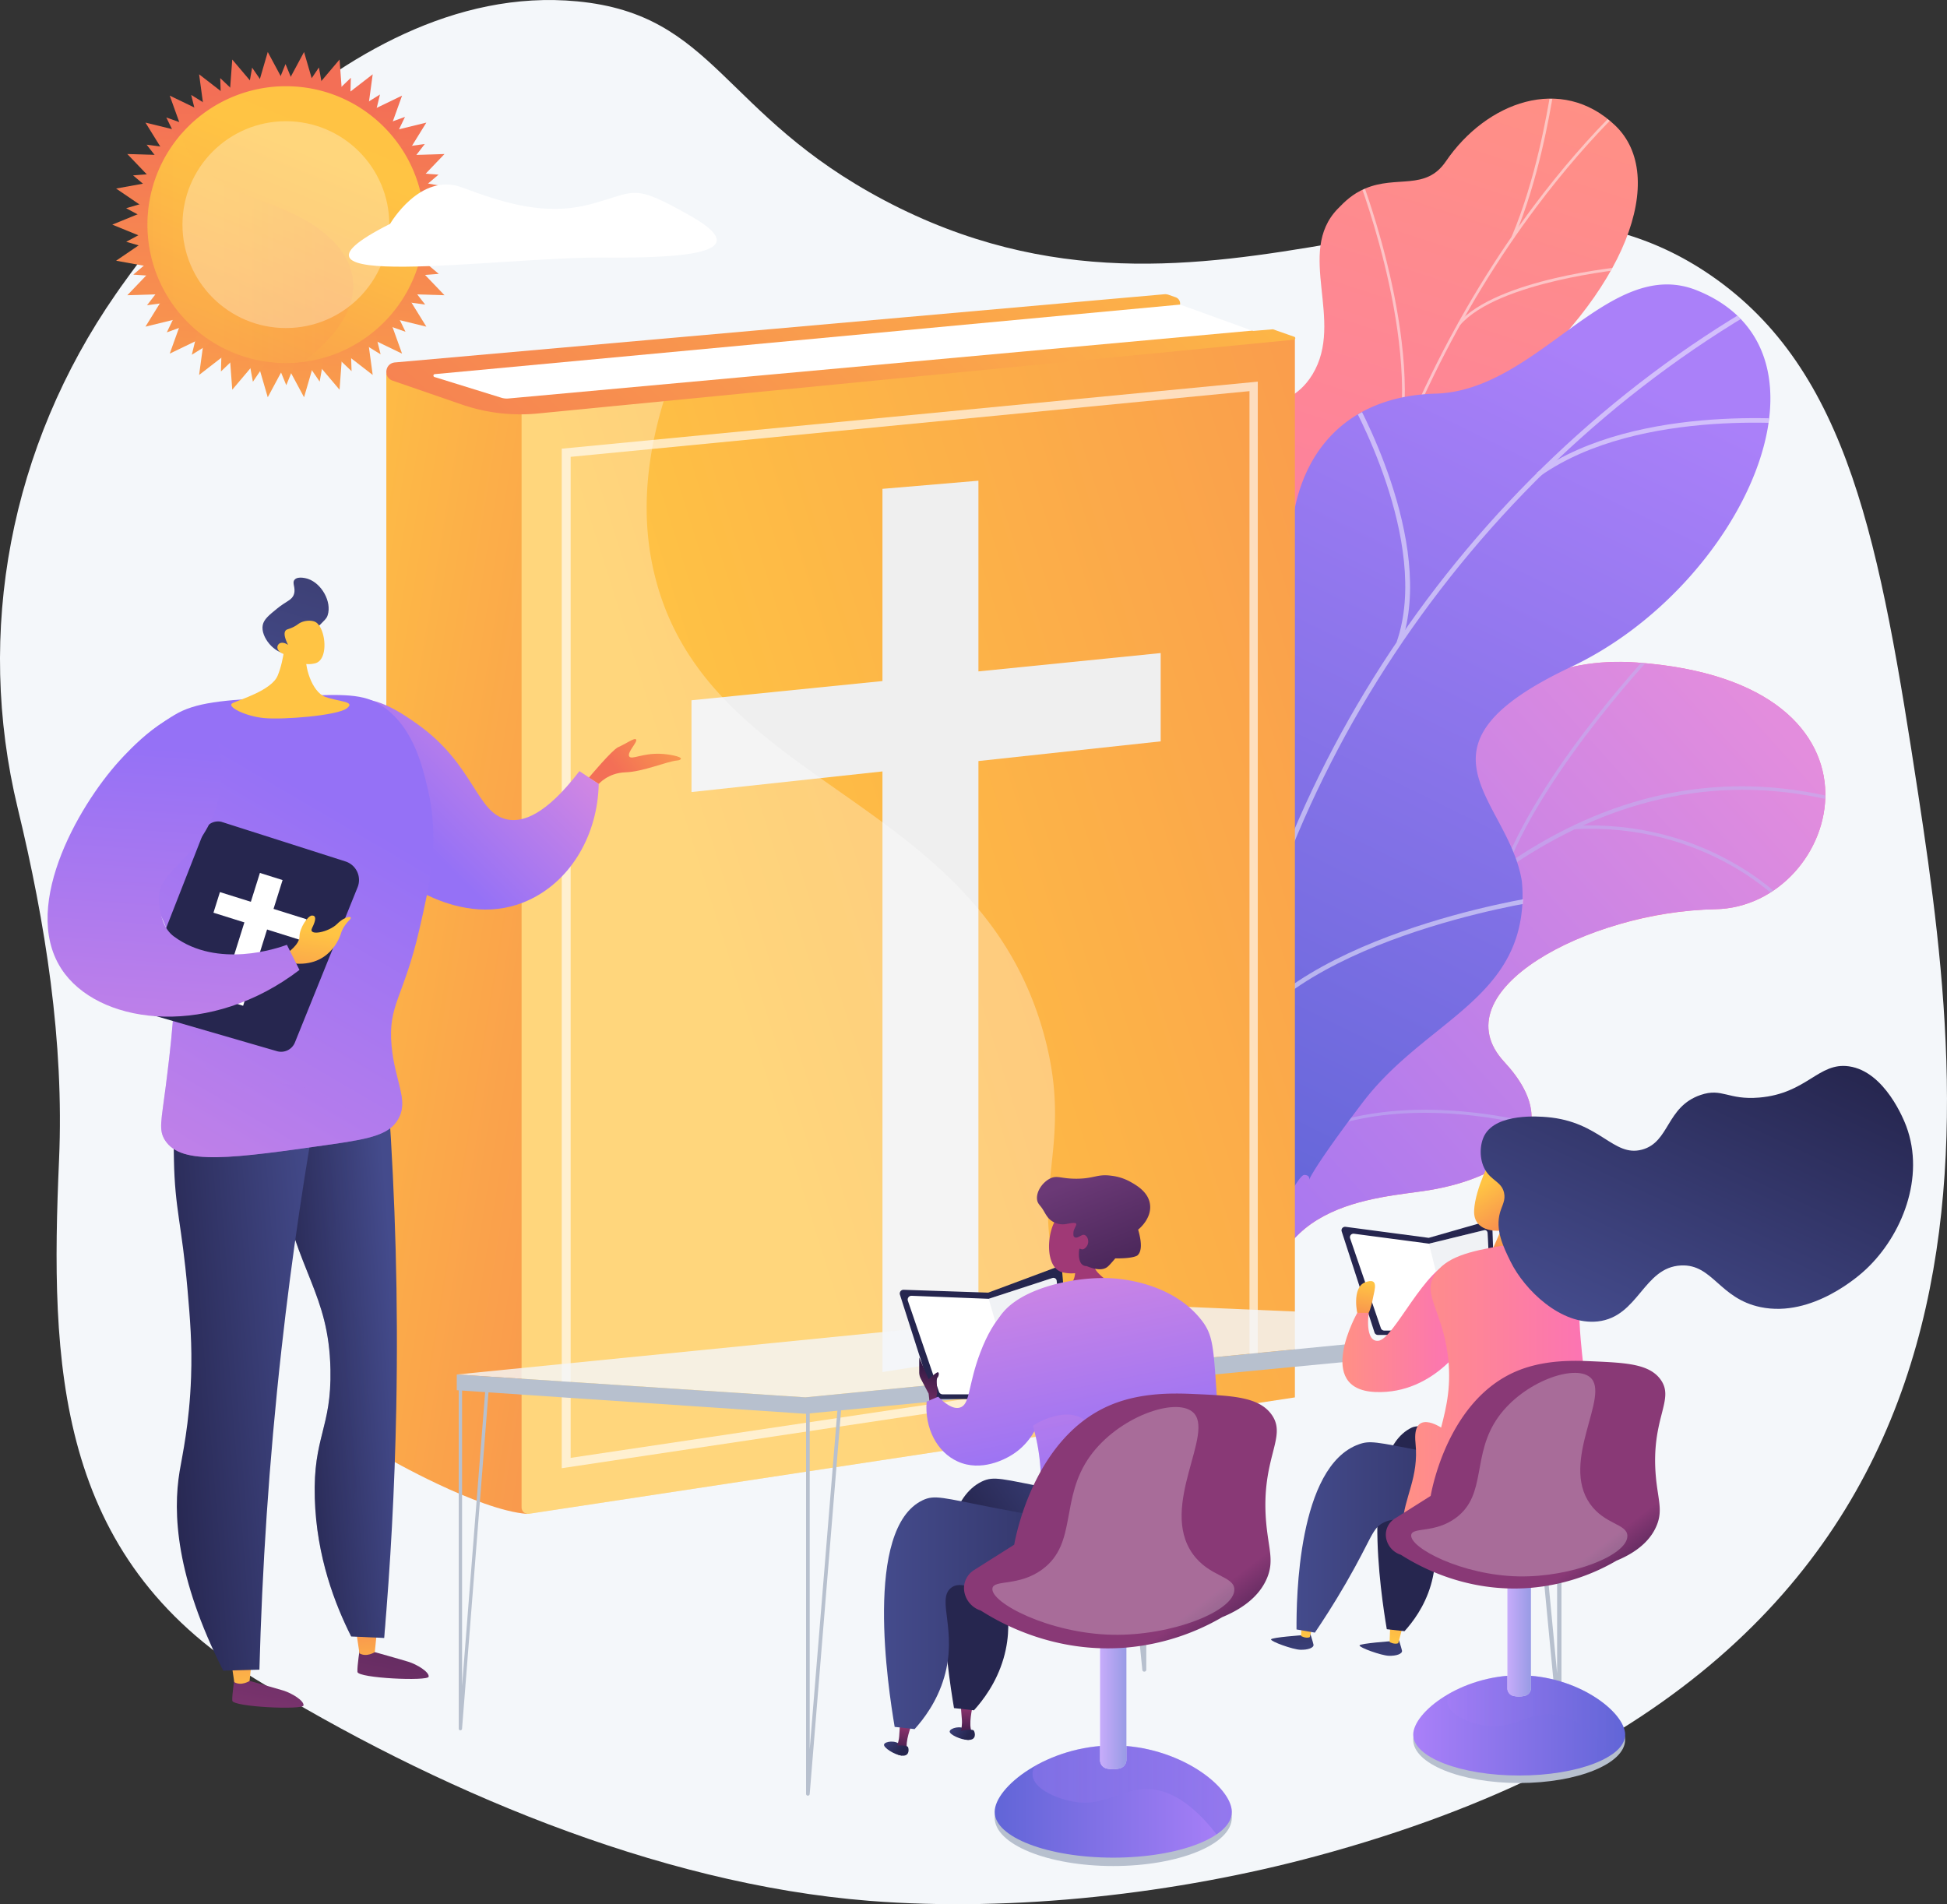
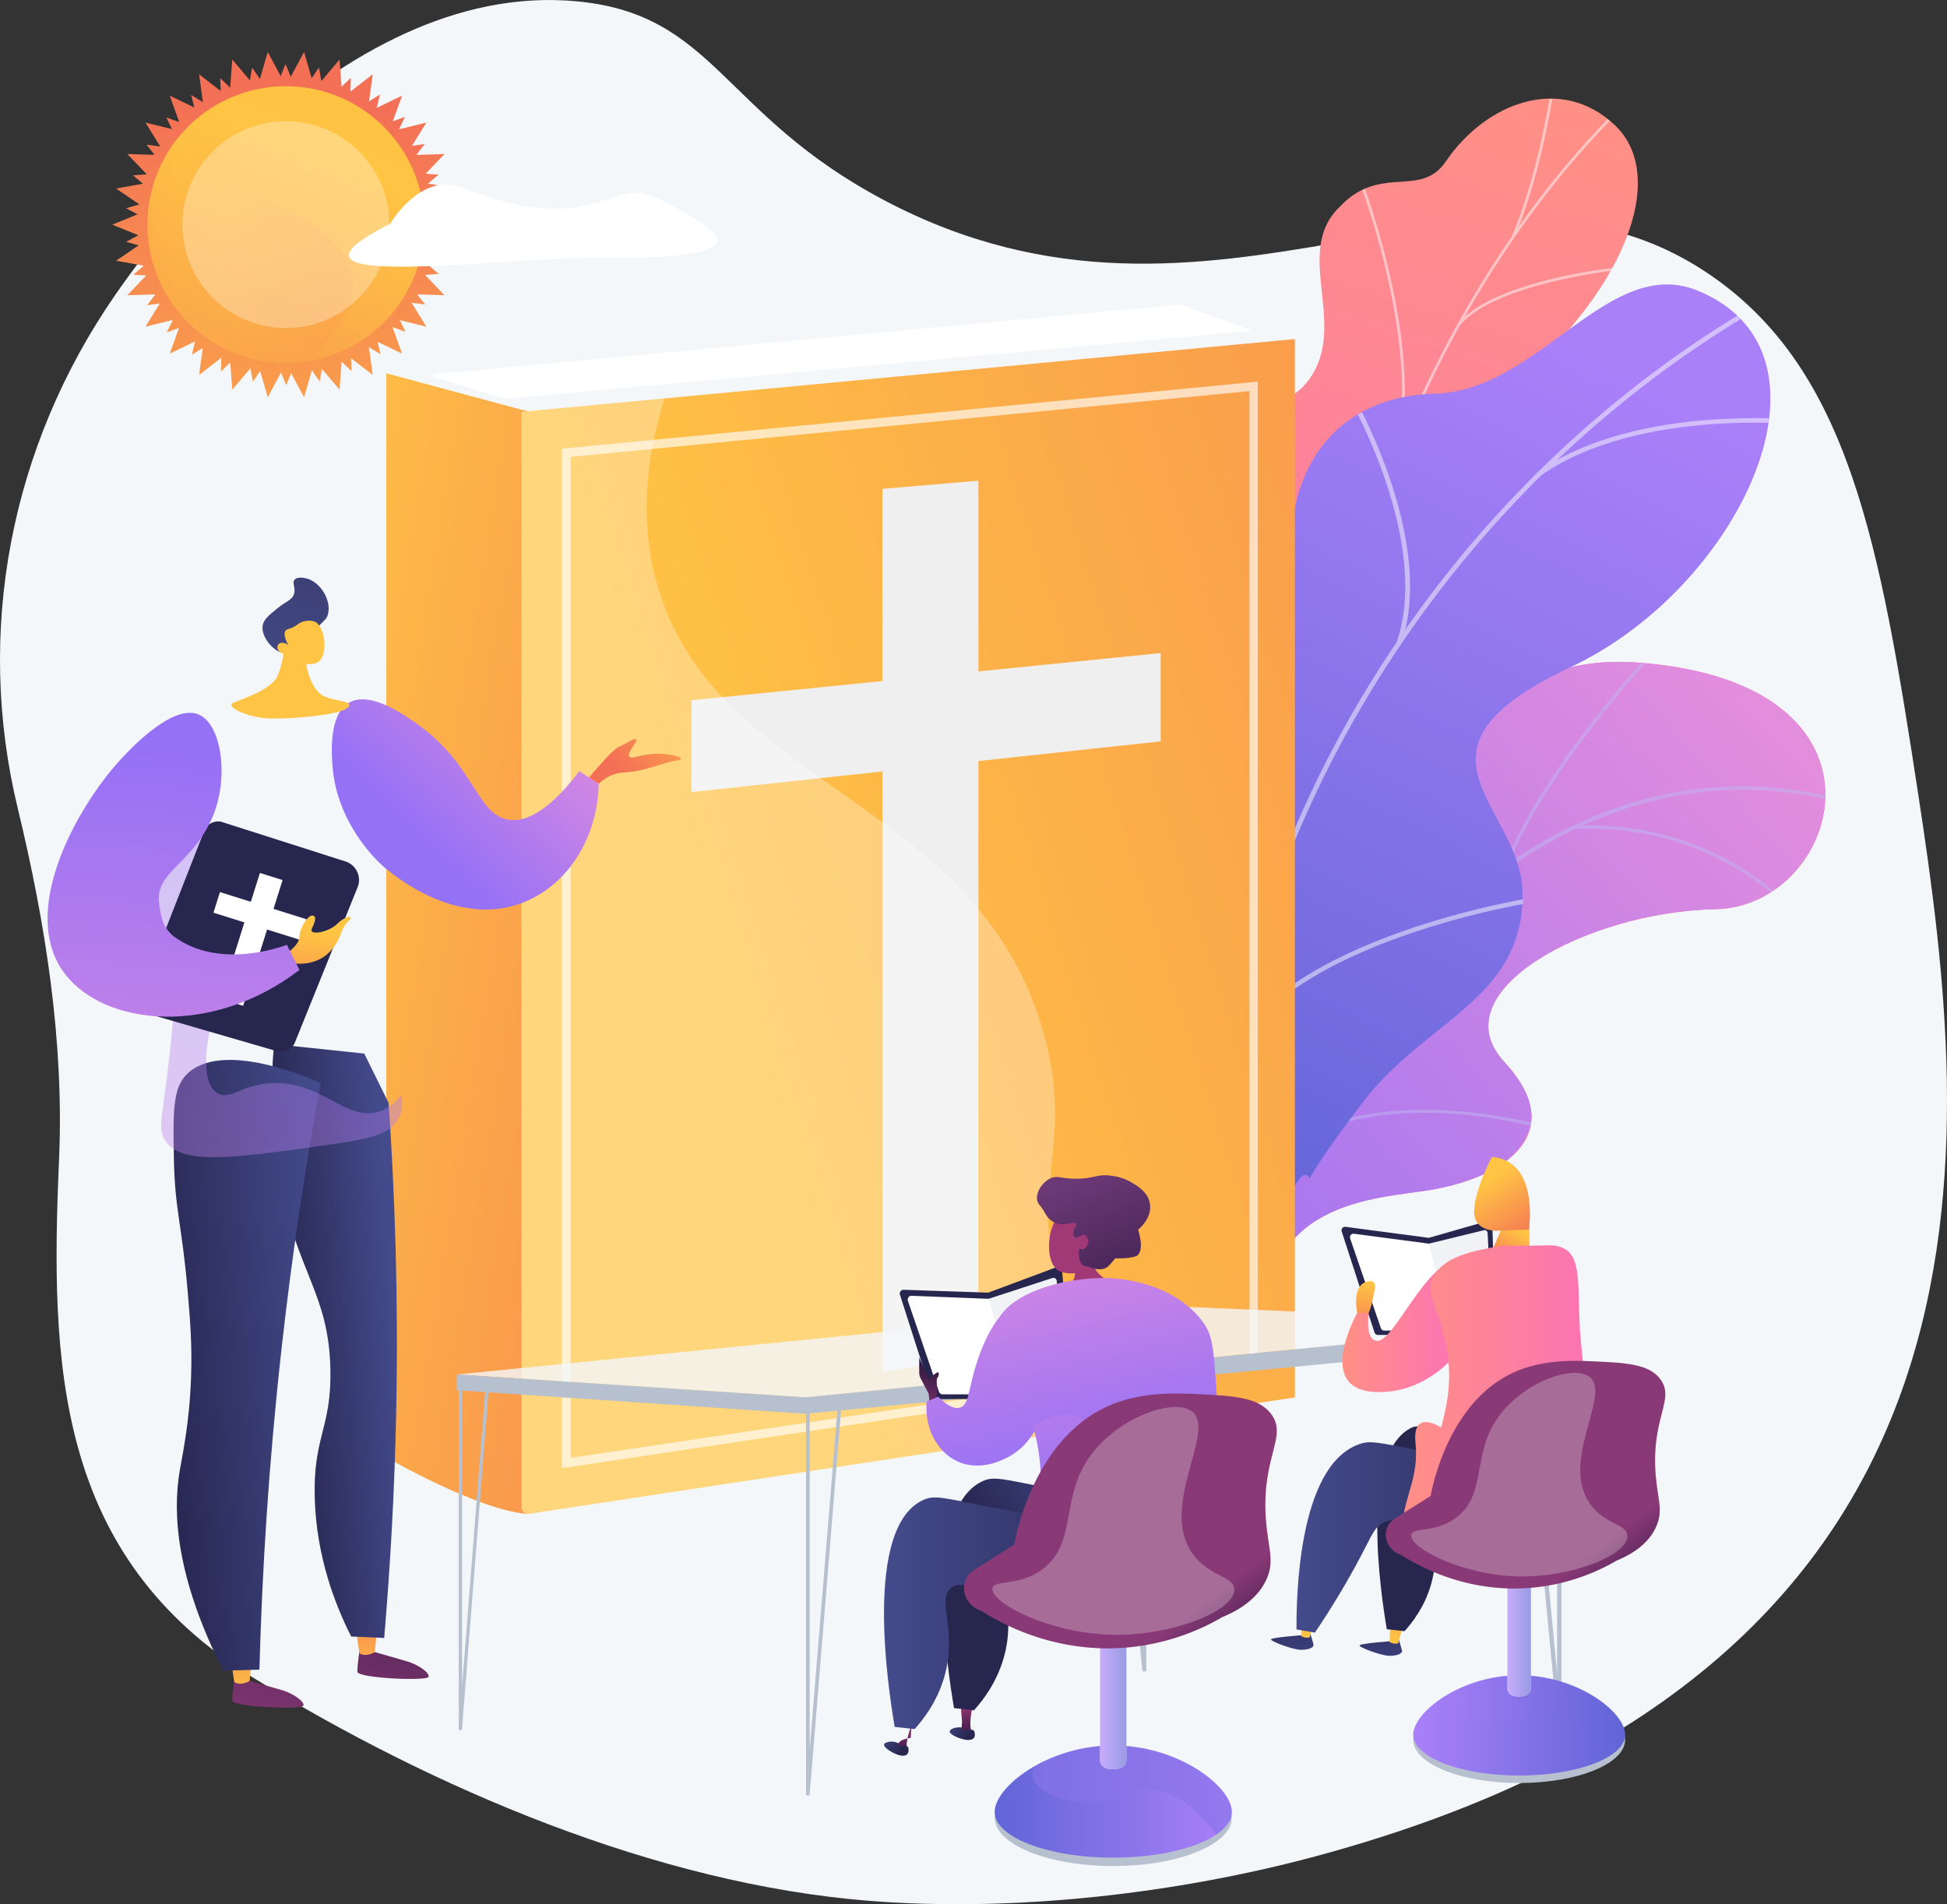
<svg xmlns="http://www.w3.org/2000/svg" xmlns:xlink="http://www.w3.org/1999/xlink" id="Layer_1" data-name="Layer 1" viewBox="0 0 2862.71 2800">
  <rect x="0" y="0" width="2862.71" height="2800" fill="#333333" stroke="none" />
  <defs>
    <style>.cls-1{fill:none;}.cls-2,.cls-43{fill:#f4f7fa;}.cls-3{fill:url(#linear-gradient);}.cls-4{clip-path:url(#clip-path);}.cls-5{fill:url(#linear-gradient-2);}.cls-6{opacity:0.5;}.cls-7{fill:#beb8f2;}.cls-8{fill:url(#linear-gradient-3);}.cls-9{clip-path:url(#clip-path-3);}.cls-10{fill:#fcfdfe;}.cls-11{fill:url(#linear-gradient-4);}.cls-12{clip-path:url(#clip-path-4);}.cls-13{fill:url(#linear-gradient-5);}.cls-14{fill:url(#linear-gradient-6);}.cls-15,.cls-18,.cls-41,.cls-62{fill:#fff;}.cls-15{opacity:0.64;}.cls-15,.cls-27,.cls-30,.cls-40,.cls-41,.cls-43,.cls-44,.cls-59,.cls-60,.cls-62,.cls-76,.cls-78,.cls-79{isolation:isolate;}.cls-16{fill:#efefef;}.cls-17,.cls-27,.cls-41,.cls-59,.cls-78{opacity:0.3;}.cls-19{fill:url(#linear-gradient-7);}.cls-20{fill:url(#linear-gradient-8);}.cls-21{fill:url(#linear-gradient-9);}.cls-22{fill:url(#linear-gradient-10);}.cls-23{fill:url(#linear-gradient-11);}.cls-24{fill:url(#linear-gradient-12);}.cls-25{fill:url(#linear-gradient-13);}.cls-26{fill:url(#linear-gradient-14);}.cls-27{fill:url(#linear-gradient-15);}.cls-28{fill:url(#linear-gradient-16);}.cls-29{fill:url(#linear-gradient-17);}.cls-30{opacity:0.4;fill:url(#linear-gradient-18);}.cls-31{fill:url(#linear-gradient-19);}.cls-32{fill:url(#linear-gradient-20);}.cls-33{fill:url(#linear-gradient-21);}.cls-34{fill:#26264f;}.cls-35{fill:url(#linear-gradient-22);}.cls-36{fill:url(#linear-gradient-23);}.cls-37{fill:url(#linear-gradient-24);}.cls-38{fill:url(#linear-gradient-25);}.cls-39{fill:url(#linear-gradient-26);}.cls-40,.cls-44,.cls-76{opacity:0.2;}.cls-40{fill:url(#linear-gradient-27);}.cls-42,.cls-44{fill:#b7c0ce;}.cls-43{opacity:0.81;}.cls-45{fill:url(#linear-gradient-28);}.cls-46{fill:url(#linear-gradient-29);}.cls-47{fill:url(#linear-gradient-30);}.cls-48{fill:url(#linear-gradient-31);}.cls-49{fill:url(#linear-gradient-32);}.cls-50{fill:url(#linear-gradient-33);}.cls-51{fill:url(#linear-gradient-34);}.cls-52{fill:url(#linear-gradient-35);}.cls-53{fill:url(#linear-gradient-36);}.cls-54{fill:url(#linear-gradient-37);}.cls-55{fill:url(#linear-gradient-38);}.cls-56{fill:url(#linear-gradient-39);}.cls-57{fill:url(#linear-gradient-40);}.cls-58{fill:url(#linear-gradient-41);}.cls-59{fill:url(#linear-gradient-42);}.cls-60,.cls-79{opacity:0.65;}.cls-60{fill:url(#linear-gradient-43);}.cls-61{fill:url(#linear-gradient-44);}.cls-62{opacity:0.26;}.cls-63{fill:url(#linear-gradient-45);}.cls-64{fill:url(#linear-gradient-46);}.cls-65{fill:url(#linear-gradient-47);}.cls-66{fill:url(#linear-gradient-48);}.cls-67{fill:url(#linear-gradient-49);}.cls-68{fill:url(#linear-gradient-50);}.cls-69{fill:url(#linear-gradient-51);}.cls-70{fill:url(#linear-gradient-52);}.cls-71{fill:url(#linear-gradient-53);}.cls-72{fill:url(#linear-gradient-54);}.cls-73{fill:url(#linear-gradient-55);}.cls-74{fill:url(#linear-gradient-56);}.cls-75{fill:url(#linear-gradient-57);}.cls-76{fill:url(#linear-gradient-58);}.cls-77{fill:url(#linear-gradient-59);}.cls-78{fill:url(#linear-gradient-60);}.cls-79{fill:url(#linear-gradient-61);}.cls-80{fill:url(#linear-gradient-62);}</style>
    <linearGradient id="linear-gradient" x1="2594.37" y1="1934.42" x2="3916.96" y2="1934.42" gradientTransform="matrix(0.96, -0.29, -0.29, -0.96, -7.58, 4803.96)" gradientUnits="userSpaceOnUse">
      <stop offset="0" stop-color="#ff9085" />
      <stop offset="1" stop-color="#fb6fbb" />
    </linearGradient>
    <clipPath id="clip-path" transform="translate(-423.65 -455)">
      <path class="cls-1" d="M1999.19,2498l202.67,111s95.11-83.06,85.63-183.64c-19.32-205.22,161.76-207.82,237.44-220.26,114.14-18.75,206.54-85.06,110.53-188.55s121.75-220.87,310.44-224.6c184.65-3.64,284.72-334-115.65-362.79-239.1-17.2-320.19,201.87-387.44,302.77s-229.62,23.34-246.59,182.3c-14.5,135.78,28.85,264.34-79.57,303.75S1954.63,2338.88,1999.19,2498Z" />
    </clipPath>
    <linearGradient id="linear-gradient-2" x1="7650.67" y1="2905.11" x2="7190.62" y2="1597.59" gradientTransform="matrix(0.88, 0.48, 0.48, -0.88, -5101.43, 386.6)" gradientUnits="userSpaceOnUse">
      <stop offset="0" stop-color="#e38ddd" />
      <stop offset="1" stop-color="#9571f6" />
    </linearGradient>
    <linearGradient id="linear-gradient-3" x1="-619.46" y1="2520.52" x2="-40.21" y2="998.48" gradientTransform="translate(2144.18 3108.13) rotate(177)" xlink:href="#linear-gradient" />
    <clipPath id="clip-path-3" transform="translate(-423.65 -455)">
      <path class="cls-1" d="M2430.6,1921.93l-205.31-26.71s-69.62-132.92-1-177.49,22.86-174.42,7.08-246.2c-42.84-194.78,188.45-200.89,155-455-8.91-67.6-50.26-194,4-254.26,61.84-68.66,120.92-13.84,159.1-69.85,59.68-87.53,170-128.24,249-52.87,77.95,74.4,17.9,245-167.6,396.54-119.64,122.79-117.41,155.57-96.33,233.75,14.77,54.76,91.08,193.44,17.5,259.72s-127.38,135.2-87.75,194.64C2524.57,1814.6,2430.6,1921.93,2430.6,1921.93Z" />
    </clipPath>
    <linearGradient id="linear-gradient-4" x1="5021.66" y1="2638.79" x2="5738.52" y2="1458.65" gradientTransform="translate(7959.69 3141.14) rotate(174.92)" gradientUnits="userSpaceOnUse">
      <stop offset="0" stop-color="#aa80f9" />
      <stop offset="1" stop-color="#6165d7" />
    </linearGradient>
    <clipPath id="clip-path-4" transform="translate(-423.65 -455)">
      <path class="cls-1" d="M2379.21,2139.42l-327.5,27c-23.28-42.19-55.38-120.91,11.23-146.46,92.6-35.52,78.39-194.14,46.39-247.83-39.61-66.45-128.48-223,13.76-280,118.42-47.48,205.19-55.24,198.26-204.56s69.29-249.72,212.92-253.71c151.16-4.2,254.63-204,384.26-151.91,225.87,90.72,65.78,435.53-185.07,553.8s-92,193.52-72.31,314.45c26.91,165.1-214.47,151-270.45,221.84C2346.81,2027.56,2363.3,2097.27,2379.21,2139.42Z" />
    </clipPath>
    <linearGradient id="linear-gradient-5" x1="736.9" y1="1926.26" x2="1904" y2="1733.96" gradientTransform="matrix(1, 0, 0, -1, 0, 3710)" gradientUnits="userSpaceOnUse">
      <stop offset="0" stop-color="#ffc444" />
      <stop offset="1" stop-color="#f36f56" />
    </linearGradient>
    <linearGradient id="linear-gradient-6" x1="1484" y1="1837.79" x2="3736.55" y2="2550.13" xlink:href="#linear-gradient-5" />
    <linearGradient id="linear-gradient-7" x1="2164.39" y1="3274.36" x2="1072.79" y2="2107.99" xlink:href="#linear-gradient-5" />
    <linearGradient id="linear-gradient-8" x1="5416.65" y1="-349.74" x2="5371.49" y2="-529.19" gradientTransform="translate(3966.16 6308.54) rotate(-113.53)" xlink:href="#linear-gradient-5" />
    <linearGradient id="linear-gradient-9" x1="1251.59" y1="2254.23" x2="1029.74" y2="2030.82" gradientTransform="matrix(1, 0, 0, -1, 0, 3710)" xlink:href="#linear-gradient-2" />
    <linearGradient id="linear-gradient-10" x1="4510.28" y1="1409.36" x2="4643.19" y2="929.7" gradientTransform="matrix(-1, 0.08, -0.08, -1, 5670.2, 3640.92)" gradientUnits="userSpaceOnUse">
      <stop offset="0" stop-color="#311944" />
      <stop offset="1" stop-color="#893976" />
    </linearGradient>
    <linearGradient id="linear-gradient-11" x1="4628.57" y1="1070.24" x2="4630.5" y2="1232.05" gradientTransform="matrix(-1, 0.08, -0.08, -1, 5670.2, 3640.92)" xlink:href="#linear-gradient-5" />
    <linearGradient id="linear-gradient-12" x1="4676.68" y1="1455.47" x2="4809.6" y2="975.82" xlink:href="#linear-gradient-10" />
    <linearGradient id="linear-gradient-13" x1="4815.68" y1="1068.01" x2="4817.61" y2="1229.83" gradientTransform="matrix(-1, 0.08, -0.08, -1, 5670.2, 3640.92)" xlink:href="#linear-gradient-5" />
    <linearGradient id="linear-gradient-14" x1="4535.28" y1="1590.64" x2="4707.56" y2="1590.64" gradientTransform="matrix(-1, 0.08, -0.08, -1, 5670.2, 3640.92)" gradientUnits="userSpaceOnUse">
      <stop offset="0" stop-color="#444b8c" />
      <stop offset="1" stop-color="#26264f" />
    </linearGradient>
    <linearGradient id="linear-gradient-15" x1="4535.29" y1="1590.64" x2="4707.56" y2="1590.64" xlink:href="#linear-gradient-14" />
    <linearGradient id="linear-gradient-16" x1="4632.55" y1="1566.03" x2="4894.08" y2="1566.03" xlink:href="#linear-gradient-14" />
    <linearGradient id="linear-gradient-17" x1="5158.22" y1="1535.03" x2="4574.54" y2="2372.99" gradientTransform="matrix(-1, 0.08, -0.08, -1, 5670.2, 3640.92)" xlink:href="#linear-gradient-2" />
    <linearGradient id="linear-gradient-18" x1="5158.17" y1="1534.99" x2="4574.48" y2="2372.96" gradientTransform="matrix(-1, 0.08, -0.08, -1, 5670.2, 3640.92)" xlink:href="#linear-gradient-2" />
    <linearGradient id="linear-gradient-19" x1="998.54" y1="3582.52" x2="1036.7" y2="4172.28" gradientTransform="translate(3152.23 2864.96) rotate(141.21)" xlink:href="#linear-gradient-5" />
    <linearGradient id="linear-gradient-20" x1="4666.34" y1="2521.94" x2="4596.55" y2="2699.2" gradientTransform="matrix(-1, 0.08, -0.08, -1, 5670.2, 3640.92)" gradientUnits="userSpaceOnUse">
      <stop offset="0" stop-color="#444b8c" />
      <stop offset="1" stop-color="#3e4177" />
    </linearGradient>
    <linearGradient id="linear-gradient-21" x1="927.26" y1="3587.13" x2="965.42" y2="4176.89" gradientTransform="translate(3152.23 2864.96) rotate(141.21)" xlink:href="#linear-gradient-5" />
    <linearGradient id="linear-gradient-22" x1="893.36" y1="1884.57" x2="865.84" y2="1719.5" gradientTransform="matrix(1, 0, 0, -1, 0, 3710)" gradientUnits="userSpaceOnUse">
      <stop offset="0" stop-color="#ffc444" />
      <stop offset="0.23" stop-color="#fcb048" />
      <stop offset="1" stop-color="#f36f56" />
    </linearGradient>
    <linearGradient id="linear-gradient-23" x1="643.55" y1="1387.96" x2="699.42" y2="2152.72" gradientTransform="matrix(1, 0, 0, -1, 0, 3710)" xlink:href="#linear-gradient-2" />
    <linearGradient id="linear-gradient-24" x1="807.99" y1="2291.81" x2="854.71" y2="3112.64" gradientTransform="matrix(1, 0, 0, -1, -423.65, 3255)" xlink:href="#linear-gradient-5" />
    <linearGradient id="linear-gradient-25" x1="816.25" y1="2330.12" x2="859.42" y2="3088.7" gradientTransform="matrix(1, 0.01, 0.01, -1, -445.49, 3240.55)" xlink:href="#linear-gradient-5" />
    <linearGradient id="linear-gradient-26" x1="979.97" y1="3258.42" x2="686.31" y2="2537.62" gradientTransform="matrix(1, 0, 0, -1, 0, 3710)" gradientUnits="userSpaceOnUse">
      <stop offset="0" stop-color="#fcb148" />
      <stop offset="0.05" stop-color="#fdba46" />
      <stop offset="0.14" stop-color="#ffc244" />
      <stop offset="0.32" stop-color="#ffc444" />
      <stop offset="0.48" stop-color="#fdb946" />
      <stop offset="0.78" stop-color="#f99c4d" />
      <stop offset="0.87" stop-color="#f8924f" />
      <stop offset="1" stop-color="#f8924f" />
    </linearGradient>
    <linearGradient id="linear-gradient-27" x1="640.48" y1="2889.8" x2="942.95" y2="2889.8" xlink:href="#linear-gradient-26" />
    <linearGradient id="linear-gradient-28" x1="3074.1" y1="907.67" x2="3084.51" y2="775.25" gradientTransform="matrix(1, 0, 0, -1, -626.26, 3710)" gradientUnits="userSpaceOnUse">
      <stop offset="0" stop-color="#26264f" />
      <stop offset="1" stop-color="#444b8c" />
    </linearGradient>
    <linearGradient id="linear-gradient-29" x1="1875.3" y1="826.68" x2="1873.11" y2="985.05" gradientTransform="matrix(0.99, 0.17, 0.17, -0.99, 483.18, 3369.33)" xlink:href="#linear-gradient-5" />
    <linearGradient id="linear-gradient-30" x1="2943.98" y1="916.52" x2="2954.38" y2="784.11" xlink:href="#linear-gradient-28" />
    <linearGradient id="linear-gradient-31" x1="1745.58" y1="813.15" x2="1743.39" y2="971.53" gradientTransform="matrix(0.99, 0.17, 0.17, -0.99, 483.18, 3369.33)" xlink:href="#linear-gradient-5" />
    <linearGradient id="linear-gradient-32" x1="2706.78" y1="1188.84" x2="2647.37" y2="1100.45" gradientTransform="matrix(1, 0, 0, -1, 0, 3710)" xlink:href="#linear-gradient-14" />
    <linearGradient id="linear-gradient-33" x1="2329.92" y1="994.22" x2="2756.29" y2="994.22" gradientTransform="matrix(1, 0, 0, -1, 0, 3710)" xlink:href="#linear-gradient-14" />
    <linearGradient id="linear-gradient-34" x1="1938.98" y1="1368.31" x2="1951.55" y2="1285.68" gradientTransform="translate(4372.66 3710) rotate(180)" xlink:href="#linear-gradient-5" />
    <linearGradient id="linear-gradient-35" x1="1747.48" y1="1386.55" x2="1755.09" y2="1336.57" gradientTransform="translate(4372.66 3710) rotate(180)" xlink:href="#linear-gradient-5" />
    <linearGradient id="linear-gradient-36" x1="1823.82" y1="1443.92" x2="1788.78" y2="1387.23" gradientTransform="matrix(1, 0, 0, -1, 837.1, 3710)" xlink:href="#linear-gradient-5" />
    <linearGradient id="linear-gradient-37" x1="2397.42" y1="1305.14" x2="2589.93" y2="1305.14" gradientTransform="matrix(1, 0, 0, -1, 0, 3710)" xlink:href="#linear-gradient" />
    <linearGradient id="linear-gradient-38" x1="2485.7" y1="1189.41" x2="2800.78" y2="1189.41" gradientTransform="matrix(1, 0, 0, -1, 0, 3710)" xlink:href="#linear-gradient" />
    <linearGradient id="linear-gradient-39" x1="1180.16" y1="1492.12" x2="1121.07" y2="1396.54" gradientTransform="matrix(-1, 0.04, -0.04, -1, 3843.28, 3642.19)" xlink:href="#linear-gradient-5" />
    <linearGradient id="linear-gradient-40" x1="1963.75" y1="1284.98" x2="2180.64" y2="1748.42" gradientTransform="matrix(1, 0, 0, -1, 837.1, 3710)" xlink:href="#linear-gradient-14" />
    <linearGradient id="linear-gradient-41" x1="2501.53" y1="717.88" x2="2813.09" y2="717.88" gradientTransform="matrix(1, 0, 0, -1, 0, 3710)" xlink:href="#linear-gradient-4" />
    <linearGradient id="linear-gradient-42" x1="2625.63" y1="733.16" x2="2887.42" y2="733.16" gradientTransform="matrix(1, 0, 0, -1, -74.33, 3710)" xlink:href="#linear-gradient-4" />
    <linearGradient id="linear-gradient-43" x1="2714.32" y1="854.15" x2="2748.96" y2="854.15" gradientTransform="matrix(1, 0, 0, -1, -74.33, 3710)" xlink:href="#linear-gradient-4" />
    <linearGradient id="linear-gradient-44" x1="2903.6" y1="890.98" x2="2840.09" y2="973.74" gradientTransform="matrix(1, 0, 0, -1, -74.33, 3710)" xlink:href="#linear-gradient-10" />
    <linearGradient id="linear-gradient-45" x1="2107.89" y1="1617.06" x2="2047.38" y2="1465.8" gradientTransform="matrix(1, 0, 0, -1, 0, 3710)" gradientUnits="userSpaceOnUse">
      <stop offset="0" stop-color="#311944" />
      <stop offset="1" stop-color="#a03976" />
    </linearGradient>
    <linearGradient id="linear-gradient-46" x1="-1347.1" y1="1334.64" x2="-1316.93" y2="1307.8" gradientTransform="matrix(0.99, -0.14, -0.14, -0.99, 3332.25, 4120.11)" xlink:href="#linear-gradient-14" />
    <linearGradient id="linear-gradient-47" x1="-1953.01" y1="-7.63" x2="-1953.01" y2="44.94" gradientTransform="matrix(1, 0.05, 0.05, -1, 3794.28, 3099.05)" xlink:href="#linear-gradient-45" />
    <linearGradient id="linear-gradient-48" x1="-1344.06" y1="1338.05" x2="-1313.89" y2="1311.21" gradientTransform="matrix(0.99, -0.14, -0.14, -0.99, 3332.25, 4120.11)" xlink:href="#linear-gradient-14" />
    <linearGradient id="linear-gradient-49" x1="-1406.86" y1="704.64" x2="-1376.69" y2="677.8" gradientTransform="matrix(1, 0, 0, -1, 3123.88, 3710)" xlink:href="#linear-gradient-14" />
    <linearGradient id="linear-gradient-50" x1="-1815.69" y1="-614.54" x2="-1815.69" y2="-561.97" gradientTransform="matrix(0.98, 0.19, 0.19, -0.98, 3647.43, 2780.55)" xlink:href="#linear-gradient-45" />
    <linearGradient id="linear-gradient-51" x1="-1403.83" y1="708.05" x2="-1373.66" y2="681.21" gradientTransform="matrix(1, 0, 0, -1, 3123.88, 3710)" xlink:href="#linear-gradient-14" />
    <linearGradient id="linear-gradient-52" x1="-3632.45" y1="1035.72" x2="-3807.29" y2="910.83" gradientTransform="matrix(1, 0, 0, -1, 5732.96, 3710)" xlink:href="#linear-gradient-14" />
    <linearGradient id="linear-gradient-53" x1="-4009.55" y1="882.79" x2="-3576.55" y2="882.79" gradientTransform="matrix(1, 0, 0, -1, 5732.96, 3710)" xlink:href="#linear-gradient-14" />
    <linearGradient id="linear-gradient-54" x1="-3939.75" y1="1246.57" x2="-3959.59" y2="1156.02" gradientTransform="matrix(1, 0, 0, -1, 5732.96, 3710)" xlink:href="#linear-gradient-45" />
    <linearGradient id="linear-gradient-55" x1="1825.27" y1="1477.26" x2="1911.41" y2="1064.03" gradientTransform="matrix(1, 0, 0, -1, 0, 3710)" xlink:href="#linear-gradient-2" />
    <linearGradient id="linear-gradient-56" x1="1997.21" y1="1513.09" x2="2083.34" y2="1099.88" gradientTransform="matrix(1, 0, 0, -1, 0, 3710)" xlink:href="#linear-gradient-2" />
    <linearGradient id="linear-gradient-57" x1="2109.77" y1="1289.44" x2="2017.21" y2="1524.52" gradientTransform="matrix(1, 0, 0, -1, 0, 3710)" gradientUnits="userSpaceOnUse">
      <stop offset="0" stop-color="#311944" />
      <stop offset="1" stop-color="#6b3976" />
    </linearGradient>
    <linearGradient id="linear-gradient-58" x1="2057.69" y1="1190.08" x2="2110.31" y2="937.68" gradientTransform="matrix(1, 0, 0, -1, 0, 3710)" xlink:href="#linear-gradient-2" />
    <linearGradient id="linear-gradient-59" x1="7671.55" y1="605.91" x2="8020.24" y2="605.91" gradientTransform="translate(9906.37 3710) rotate(180)" xlink:href="#linear-gradient-4" />
    <linearGradient id="linear-gradient-60" x1="-4254.96" y1="623.01" x2="-3961.97" y2="623.01" gradientTransform="matrix(1, 0, 0, -1, 6196.79, 3710)" xlink:href="#linear-gradient-4" />
    <linearGradient id="linear-gradient-61" x1="-4155.7" y1="758.42" x2="-4116.93" y2="758.42" gradientTransform="matrix(1, 0, 0, -1, 6196.79, 3710)" xlink:href="#linear-gradient-4" />
    <linearGradient id="linear-gradient-62" x1="-3943.86" y1="799.64" x2="-4014.94" y2="892.26" gradientTransform="matrix(1, 0, 0, -1, 6196.79, 3710)" xlink:href="#linear-gradient-10" />
  </defs>
  <title>religious</title>
  <g id="Illustration">
    <path class="cls-2" d="M3244.25,1624.19c-56.43-369.38-101.73-624.66-305.52-764.54C2595,623.7,2211.12,1006.73,1724.2,749.71,1484.47,623.16,1475.48,476.44,1272.44,457,913.23,422.51,619.05,851.2,593.55,888c-154.9,223.37-206.64,495.74-143.84,755.42,40.78,168.66,68.34,343.21,60.78,516.52-13.17,301.63-5.59,583.18,287.13,763.06,261.37,160.62,590.3,302.27,904.11,327.08,213.26,16.87,452.42-10.42,658-65.94C3407.2,2901.14,3321.84,2132.07,3244.25,1624.19Z" transform="translate(-423.65 -455)" />
    <path id="SVGID" class="cls-3" d="M1999.19,2498l202.67,111s95.11-83.06,85.63-183.64c-19.32-205.22,161.76-207.82,237.44-220.26,114.14-18.75,206.54-85.06,110.53-188.55s121.75-220.87,310.44-224.6c184.65-3.64,284.72-334-115.65-362.79-239.1-17.2-320.19,201.87-387.44,302.77s-229.62,23.34-246.59,182.3c-14.5,135.78,28.85,264.34-79.57,303.75S1954.63,2338.88,1999.19,2498Z" transform="translate(-423.65 -455)" />
    <g class="cls-4">
      <path class="cls-5" d="M1999.19,2498l202.67,111s95.11-83.06,85.63-183.64c-19.32-205.22,161.76-207.82,237.44-220.26,114.14-18.75,193.59-80.24,126.23-185.27C2575,1901.06,2757.21,1795.73,2945.9,1792c184.65-3.64,284.72-334-115.65-362.79-239.1-17.2-320.19,201.87-387.44,302.77s-229.62,23.34-246.59,182.3c-14.5,135.78,28.85,264.34-79.57,303.75S1954.63,2338.88,1999.19,2498Z" transform="translate(-423.65 -455)" />
    </g>
    <g class="cls-4">
      <g class="cls-6">
        <path class="cls-7" d="M2076.6,2564.9l4.63,1.53c.95-2.87,97.12-289.7,278.19-545.3,166.82-235.48,441.93-491.87,805.24-376l1.48-4.64c-161.73-51.57-319.72-34.94-469.58,49.42-119.72,67.39-234.5,177.92-341.18,328.52C2173.91,2274.58,2077.55,2562,2076.6,2564.9Z" transform="translate(-423.65 -455)" />
        <path class="cls-7" d="M2635.46,1727.83l4.53,1.8c59.83-151,223.64-322.2,225.28-323.91l-3.51-3.38C2860.1,1404.06,2695.63,1576,2635.46,1727.83Z" transform="translate(-423.65 -455)" />
        <path class="cls-7" d="M2736.85,1674.36C2930,1663.53,3041,1780.3,3042.12,1781.48l3.57-3.32c-1.11-1.2-113.55-119.64-309.11-108.67Z" transform="translate(-423.65 -455)" />
        <path class="cls-7" d="M2250.15,2194.68c158.35-175.52,459.81-74.69,462.66-73.46l2.22-4.34c-2.69-1.47-308.75-102.54-468.5,74.53Z" transform="translate(-423.65 -455)" />
        <path class="cls-7" d="M2295.65,2108.48l4.67,1.42c44-144.28-47.65-310.36-48.58-312l-4.26,2.39C2248.4,1801.9,2339.06,1966.21,2295.65,2108.48Z" transform="translate(-423.65 -455)" />
        <path class="cls-7" d="M2097.36,2521.63c49.18-75.14,195.34-75.9,196.81-75.9v-4.87c-6.11,0-150.26.74-200.9,78.1Z" transform="translate(-423.65 -455)" />
        <path class="cls-7" d="M2119.22,2453.4l4.61,1.59c23.15-67.13-32.18-186.34-50.35-225.51-2.57-5.54-4.79-10.32-5-11.24l-4.75,1.09c.3,1.31,1.76,4.49,5.34,12.2C2087,2270.26,2141.72,2388.13,2119.22,2453.4Z" transform="translate(-423.65 -455)" />
      </g>
    </g>
    <path class="cls-8" d="M2464.26,1724.15c34.67,52,15.87,109.61-4.28,149.17-6,.66-9.23,2.56-15.08,4.55-52.84,18-79.21,14.42-134.09,23.94-11.81,2-48.31-2.48-63.1-5.29l-27.5-5.68s-64.53-128.54,4.13-173.11,22.85-174.42,7.07-246.2c-9.7-44.09,0-67.35-1-84.12-10.18-177.51-69.42-223.53-37.27-283.29,35.49-66,117.84-28.76,160.24-98.49,47.87-78.73-25-179,37-243.41,10.62-11,21.83-22.09,40.64-30.06,46.44-19.7,88.76,3.76,118.45-39.79,59.68-87.53,170-128.24,249-52.86,77.95,74.39,17.9,245-167.61,396.53-119.63,122.8-117.4,155.57-96.32,233.75,14.77,54.76,91.08,193.44,17.5,259.72S2424.63,1664.71,2464.26,1724.15Z" transform="translate(-423.65 -455)" />
    <g class="cls-9">
      <g class="cls-6">
        <path class="cls-10" d="M2339.92,1900.85l-4.11,0c0-22.66.38-45.51,1-67.92,4.68-165.88,25.9-325.21,63.09-473.54,31.51-125.69,74.88-245.26,128.93-355.4,43.47-88.58,94-171.56,150.3-246.64,39.56-52.78,81.5-101.15,124.67-143.75,7.52-7.42,15.66-14.62,23.54-21.59,10.49-9.27,21.35-18.86,30.8-29.06l3.13,2.49c-9.59,10.34-20.51,20-31.08,29.34-7.84,6.93-15.94,14.09-23.39,21.44-43,42.47-84.84,90.69-124.29,143.32-56.13,74.9-106.57,157.68-149.94,246-53.94,109.92-97.23,229.25-128.67,354.7-37.13,148.08-58.31,307.15-63,472.78C2340.29,1855.41,2340,1878.22,2339.92,1900.85Z" transform="translate(-423.65 -455)" />
        <path class="cls-10" d="M2472.83,1142.11l-3.9-1.22c54.76-154.64-46.49-419.13-47.52-421.78l3.86-1.26C2426.31,720.52,2528,986.23,2472.83,1142.11Z" transform="translate(-423.65 -455)" />
        <path class="cls-10" d="M2360.69,1587.53l-4-.8c23.9-109.25,225.56-212.77,227.59-213.8l2,3.34C2584.25,1377.29,2384.22,1480,2360.69,1587.53Z" transform="translate(-423.65 -455)" />
        <path class="cls-10" d="M2352.92,1650.66l-4.1-.13c1.72-72.87-38-173.51-111.76-283.36-3.71-5.52-3.71-5.52-3.7-6.24l4.1.07-2.05,0,1.9-.67c.21.39,1.61,2.48,3.23,4.89C2314.75,1475.66,2354.66,1577,2352.92,1650.66Z" transform="translate(-423.65 -455)" />
        <path class="cls-10" d="M2340.61,1859.51l-3.9-1.21c26.6-76.17,146.62-117.71,147.83-118.12l1.45,3.57C2484.8,1744.16,2366.61,1785.07,2340.61,1859.51Z" transform="translate(-423.65 -455)" />
        <path class="cls-10" d="M2333.8,1901.79c-23.69-61.15-67-118.17-132.5-174.33l2.77-2.78c66,56.59,109.67,114.12,133.59,175.86Z" transform="translate(-423.65 -455)" />
        <path class="cls-10" d="M2650.16,804.23l-3.82-1.42c35.63-84.35,51.89-180.83,57.23-212.53,1.29-7.67,1.76-10.37,2.09-11.29l3.89,1.27c-.25.7-1,5.09-1.93,10.65C2702.27,622.71,2686,719.49,2650.16,804.23Z" transform="translate(-423.65 -455)" />
        <path class="cls-10" d="M2570.23,933.24l-3.21-2.4c57.18-66.24,240-83.46,247.77-84.16l.44,3.79C2813.35,850.64,2626.34,868.24,2570.23,933.24Z" transform="translate(-423.65 -455)" />
      </g>
    </g>
    <path class="cls-11" d="M2341.57,2182.68c-14.18-.51-59.56,130.3-108.7,41.33-12.28-22.22-31.1-101.25-135.33-95.57l-60.7,3.31c-21.43-43.74-33.53-88.94,26.1-111.81,92.6-35.51,78.39-194.14,46.39-247.83-39.61-66.45-128.48-223,13.76-280,118.42-47.48,205.19-55.25,198.26-204.57s69.29-249.72,212.92-253.71c151.16-4.2,254.63-204,384.26-151.91,225.87,90.72,65.78,435.53-185.07,553.8s-92,193.52-72.31,314.45a212.07,212.07,0,0,1-.63,50c-17.26,129.66-147.93,163.5-233.43,276.1C2310.49,2229.88,2365.47,2183.55,2341.57,2182.68Z" transform="translate(-423.65 -455)" />
    <g class="cls-12">
      <g class="cls-6">
        <path class="cls-10" d="M2220.34,2103.5l-7.09-.72c54.12-488.79,359.45-949.62,796.83-1202.66l3.74,5.74C2578.28,1157.83,2274.24,1616.74,2220.34,2103.5Z" transform="translate(-423.65 -455)" />
-         <path class="cls-10" d="M2274,1839.47l-7.09.61c-19.36-192.39-208.94-327.25-210.85-328.59l4.24-5.4C2062.27,1507.45,2254.38,1644,2274,1839.47Z" transform="translate(-423.65 -455)" />
        <path class="cls-10" d="M2232.89,2013.84l-6.56-2.64c80.84-180.15,453.85-237,457.61-237.51l1.11,6.65C2681.34,1780.89,2312.2,1837.11,2232.89,2013.84Z" transform="translate(-423.65 -455)" />
        <path class="cls-10" d="M2484.05,1400.9l-6.78-2.1c50.95-147.6-69.18-357.54-70.4-359.65l6.25-3.21C2414.35,1038.07,2536,1250.57,2484.05,1400.9Z" transform="translate(-423.65 -455)" />
        <path class="cls-10" d="M2687.6,1155.38l-4.29-5.39c149.84-106.09,401.43-76.43,404-76.11l-.9,6.66C3083.87,1080.23,2835.1,1050.93,2687.6,1155.38Z" transform="translate(-423.65 -455)" />
      </g>
    </g>
    <path class="cls-13" d="M1198.76,1059.67l-207.08-55.74V2598s134.26,77.59,207.08,83.15Z" transform="translate(-423.65 -455)" />
    <path class="cls-14" d="M2327.56,953.54l-1137,107.11V2671.38a9.47,9.47,0,0,0,11,9.51l1126-171.08Z" transform="translate(-423.65 -455)" />
    <path class="cls-15" d="M2273,2460.61,1249.6,2613.92V1114.76L2273,1016.18ZM1262.69,2598.7l998.11-149V1030.14l-998.11,96.62V2598.7Z" transform="translate(-423.65 -455)" />
    <polygon class="cls-16" points="1706.56 960.29 1438.6 987.25 1438.6 706.86 1297.5 718.82 1297.5 1001.45 1016.73 1029.71 1016.73 1164.67 1297.5 1134.33 1297.5 2017.53 1438.6 1995.3 1438.6 1119.08 1706.56 1090.12 1706.56 960.29" />
    <g class="cls-17">
      <path class="cls-18" d="M1988.36,2355.46c-59.74-145.66,18.17-207.74-30.29-381.28-98.19-351.68-493.74-359-571.62-672.52-14.76-59.42-21.74-145.1,14.24-260.81l-210.15,19.8V2671.39a9.46,9.46,0,0,0,11,9.5l936.82-142.34C2073.33,2492.07,2019.9,2432.34,1988.36,2355.46Z" transform="translate(-423.65 -455)" />
    </g>
-     <path class="cls-19" d="M2326.75,950.25a2.2,2.2,0,0,1-.47,4.23L1214.65,1063a264.71,264.71,0,0,1-112.35-13.27l-101.39-35c-14-4.83-11.41-25.46,3.37-26.77L2135.52,887.68a14.93,14.93,0,0,1,6.25.78l10.59,3.71a9.85,9.85,0,0,1,6.44,9.36v20.06l107.81,20,28.23-2.37a2.06,2.06,0,0,1,.82.11Z" transform="translate(-423.65 -455)" />
    <path class="cls-18" d="M2158.8,902.88l105.87,38.29-1093.39,99.77a27.17,27.17,0,0,1-10.57-1.11l-98.28-30.47a2.16,2.16,0,0,1,.45-4.21Z" transform="translate(-423.65 -455)" />
    <path class="cls-20" d="M1304,1607.79s13.7-16.38,39.4-17.15,60.71-16,75.75-17.37c3.63-.32,5.43-1.36,5.74-2.69.63-2.72-16.06-6.7-30.87-7.19-26.26-.88-41.58,9.2-45.12,4-4-5.79,13-21.59,9.89-25.13-2.41-2.75-13.93,6.06-26.27,11.43-8.75,3.82-43,44.76-43,44.76Z" transform="translate(-423.65 -455)" />
    <path class="cls-21" d="M912.43,1580.45c-1.32-18.6-5.32-75.33,24.61-92.3,30.83-17.49,80,17.26,100,31.41,84.85,60,86.9,132.71,133.72,140.65,21,3.57,54.47-5.36,104.81-71.29l28.39,18.87c-1.57,73.94-39.8,140.3-100.39,169.6-102.68,49.64-205-38.34-217.32-49.25C979.52,1722.15,918.48,1666.32,912.43,1580.45Z" transform="translate(-423.65 -455)" />
    <path class="cls-22" d="M952.92,2878s-4.27,26.11-3.72,35.41,103.68,14,104.72,7.08-17.05-18-29.78-21.94-50-14.34-50-14.34Z" transform="translate(-423.65 -455)" />
    <path class="cls-23" d="M978,2851.91l-3.29,32.48s-12,7.91-22.53,1.8l-5.28-35.34Z" transform="translate(-423.65 -455)" />
    <path class="cls-24" d="M768.91,2920.28s-4.27,26.12-3.73,35.41,103.68,14,104.72,7.08-17-18-29.77-21.94-50-14.33-50-14.33Z" transform="translate(-423.65 -455)" />
    <path class="cls-25" d="M793.94,2894.25l-3.29,32.47s-12,7.92-22.53,1.8l-5.28-35.34Z" transform="translate(-423.65 -455)" />
    <path class="cls-26" d="M959.24,2004.2,995,2076.71c9.59,137.93,14.36,287.91,11.3,448.3-2.28,119.33-8.66,232.38-17.82,338.49L940,2861.28c-23.37-46.39-51-116.67-53.5-203.42-2.65-90.49,24.78-102.51,23-189.15-2.25-112.3-49.34-142.26-74.43-277.34-9.6-51.66-16.06-119.13-8.38-201Z" transform="translate(-423.65 -455)" />
    <path class="cls-27" d="M826.72,1990.38l71.57,7.47c42.94,74.73,54.93,152.51,47.39,186.91C935,2233.44,906.82,2249,908.37,2297.9c1.54,48.36,30,60.9,48.1,117.9,12.51,39.46,9.21,75.74,2.09,146.7-14.33,142.92-48.85,186.63-19.94,233.5,8.22,13.31,23,29.17,52,41.27-.71,8.77-1.41,17.56-2.16,26.23L940,2861.28c-23.38-46.39-51-116.67-53.51-203.42-2.64-90.5,24.79-102.51,23-189.15-2.25-112.3-49.35-142.26-74.43-277.34C825.5,2139.71,819,2072.24,826.72,1990.38Z" transform="translate(-423.65 -455)" />
    <path class="cls-28" d="M895.1,2047.71c-22.37,122-42.14,252.63-57.56,391.14-18.63,167.24-28.56,324.9-32.47,471.29l-53.22,1.5c-69.91-138.3-74.19-232.06-64.11-293.11,3.89-23.52,14.44-69.65,16.85-138.59,1.67-48.05-1.39-84.62-5.22-128.58-8.4-96.39-18.58-117.44-20-191.16C678,2091,677.66,2056,697.41,2035.56,749.45,1981.71,884.83,2043,895.1,2047.71Z" transform="translate(-423.65 -455)" />
-     <path class="cls-29" d="M1008.58,2101.46c17-28.21-4.35-55.41-9.21-108.85-5.51-60.56,17.82-70.65,40.9-171,15.34-66.75,30.07-130.84,12.49-205.85-8.43-36-22.72-96.92-73.18-126.37-26-15.2-61.6-13.68-131.65-10-86.62,4.53-129.93,6.8-162.23,23.81-4.73,2.49-103,55.94-109.76,143.06-6.89,88.68,89.69,100.6,102.57,218.85,5.78,53.08-4.53,134.73-11.21,187.69-6.42,50.84-10.84,63.86-.8,79.26,24.18,37.1,98.22,26.52,246.31,5.38C970.9,2129.11,995.9,2122.5,1008.58,2101.46Z" transform="translate(-423.65 -455)" />
    <path class="cls-30" d="M783.27,1846.06c-6.26,23-28.78,40.26-44.46,96.32-3.38,12.1-27.49,98.3,3.78,119.52,18.06,12.25,34.28-11,78.11-14,76-5.25,112.15,58.59,161.76,41.15,8.61-3,20-9.47,31.33-24.29,2.25,13.35,1.87,24.95-5.21,36.7-12.68,21-37.68,27.65-95.77,35.95-148.09,21.14-222.13,31.72-246.31-5.38-10-15.4-5.62-28.42.8-79.26,6.68-53,17-134.61,11.2-187.69-12.88-118.25-109.45-130.17-102.56-218.85,1.84-23.7,10.56-44.81,22.22-63.18C720.67,1632.62,803,1773.63,783.27,1846.06Z" transform="translate(-423.65 -455)" />
    <path class="cls-31" d="M843.4,1392s-1.46,32.28-11.48,56.46c-9,21.85-56.68,35.58-66.34,40.46s18.09,19.13,45.95,21.93,107.42-3.53,121.76-14.09-11.52-9.76-31.41-17.07-31.38-46.18-27.87-63.84S843.4,1392,843.4,1392Z" transform="translate(-423.65 -455)" />
    <path class="cls-32" d="M887.46,1380.3c14.46-14.2,16.48-15.86,18-20.77,6.32-19.7-9-46.69-29-53.33-1-.35-14.49-4.65-19.62,1.18-4.35,4.95,2.06,11.8-1,21.34-2.86,8.94-10.61,9.61-25,21.33-11.83,9.65-19.18,15.65-20.88,24.09-3.49,17.4,17.57,42.61,36.22,41.93C853,1415.82,854.8,1412.4,887.46,1380.3Z" transform="translate(-423.65 -455)" />
    <path class="cls-33" d="M848.09,1418.76s15.37,17.39,38.78,11.64c21-5.15,15.61-53.25.27-60.93-5.12-2.57-14.42-2.35-21.41,1-4.13,2-5.28,4.06-12.09,7.19-6.28,2.87-8.27,2.47-10,4.5-2.11,2.54-3,8,3.6,21.15-4.77-3.38-9.91-4.08-13.06-1.85a7.38,7.38,0,0,0-2.33,3.26C829.89,1410.68,836.08,1416.74,848.09,1418.76Z" transform="translate(-423.65 -455)" />
    <path class="cls-34" d="M857.23,1988l92.19-228.3a28.63,28.63,0,0,0-17.84-38l-182.44-58.28a21.9,21.9,0,0,0-25.24,13.36l-94.28,240.69a21.89,21.89,0,0,0,14.28,29l187,54.25A21.89,21.89,0,0,0,857.23,1988Z" transform="translate(-423.65 -455)" />
    <rect class="cls-18" x="696.58" y="1818.89" width="193.78" height="34.94" transform="translate(-1619.87 1588.61) rotate(-72.58)" />
    <rect class="cls-18" x="790.04" y="1735.27" width="31.77" height="133.42" transform="translate(-1578.34 1576.4) rotate(-72.58)" />
    <path class="cls-35" d="M845.51,1856.62S864,1844.32,864,1832s12.3-30.77,18.46-30.77,6.15,6.16,0,18.46,24.61,6.15,36.92-6.15,24.61-12.31,18.46-6.16c-9.73,9.73-12.31,18.46-12.31,18.46s-12.3,49.23-66.15,46.16Z" transform="translate(-423.65 -455)" />
    <path class="cls-36" d="M716.28,1505.87c-39.36-17.56-105.22,54.84-116.92,67.69-62,68.19-150,222.77-80,313.83,58.44,76,215.33,92.7,344.6-6.15q-9.24-18.46-18.46-36.92c-13.43,4.86-101.69,35.41-166.15-12.31-13.68-10.12-19.76-27.52-22-51.06-4.14-43.86,47.56-55.53,77.35-121.24C761.11,1601.55,750.22,1521,716.28,1505.87Z" transform="translate(-423.65 -455)" />
    <polygon class="cls-37" points="420.37 126.11 447.05 76.46 462.82 130.57 499.24 87.56 503.42 143.76 547.99 109.26 540.39 165.11 591.15 140.62 572.11 193.67 626.86 180.28 597.2 228.21 653.54 226.49 614.56 267.21 670.03 277.24 623.44 308.96 675.61 330.31 623.44 351.65 670.03 383.37 614.56 393.4 653.54 434.12 597.2 432.4 626.86 480.33 572.11 466.94 591.15 519.99 540.39 495.5 547.99 551.35 503.42 516.84 499.24 573.05 462.82 530.04 447.05 584.15 420.37 534.5 393.69 584.15 377.91 530.04 341.49 573.05 337.31 516.84 292.74 551.35 300.34 495.5 249.57 519.99 268.62 466.94 213.87 480.33 243.53 432.4 187.19 434.12 226.17 393.4 170.7 383.37 217.29 351.65 165.12 330.31 217.29 308.96 170.7 277.24 226.17 267.21 187.19 226.49 243.53 228.21 213.87 180.28 268.62 193.67 249.57 140.62 300.34 165.11 292.74 109.26 337.31 143.76 341.49 87.56 377.91 130.57 393.69 76.46 420.37 126.11" />
    <polygon class="cls-38" points="605.22 369.13 655.24 354.42 609.25 329.85 655.12 305.06 605.03 290.59 644.75 256.81 592.74 253.06 624.56 211.76 572.91 218.91 595.45 171.9 546.42 189.63 558.69 138.96 514.42 166.5 515.88 114.38 478.31 150.52 468.9 99.24 439.66 142.4 419.8 94.19 400.17 142.5 370.72 99.47 361.57 150.8 323.81 114.84 325.53 166.95 281.13 139.62 293.64 190.24 244.52 172.74 267.29 219.64 215.6 212.74 247.62 253.89 195.64 257.88 235.51 291.48 185.49 306.19 231.48 330.76 185.61 355.55 235.7 370.02 195.98 403.81 247.99 407.55 216.17 448.85 267.82 441.7 245.28 488.71 294.31 470.98 282.04 521.65 326.31 494.11 324.85 546.23 362.43 510.09 371.83 561.37 401.07 518.21 420.93 566.42 440.56 518.11 470.01 561.14 479.17 509.81 516.92 545.77 515.2 493.66 559.61 520.99 547.09 470.37 596.21 487.87 573.45 440.96 625.13 447.87 593.11 406.72 645.1 402.73 605.22 369.13" />
    <path class="cls-39" d="M1047.54,785.3c0,104.13-78.21,190-179.09,202.08A203.17,203.17,0,0,1,844,988.83c-112.4,0-203.53-91.12-203.53-203.53A203.53,203.53,0,0,1,844,581.78C956.41,581.78,1047.54,672.9,1047.54,785.3Z" transform="translate(-423.65 -455)" />
    <path class="cls-40" d="M937.41,905.33c-10.3,28.69-34.5,56.9-69,82A203.17,203.17,0,0,1,844,988.83c-112.4,0-203.53-91.12-203.53-203.53a202.69,202.69,0,0,1,50.11-133.73c1.61,14.81,9.21,31.32,27.6,48.28,18.82,17.32,48.95,35.13,95.58,52C925,792.24,957.36,849.68,937.41,905.33Z" transform="translate(-423.65 -455)" />
    <circle class="cls-41" cx="420.35" cy="330.31" r="152.07" />
    <path class="cls-18" d="M997.23,784.14s44.16-76.4,105.44-53.62,122,42.68,189.52,24.69,59.86-31.82,146,16.87,25.21,63-127.87,61.66S793,887.35,997.23,784.14Z" transform="translate(-423.65 -455)" />
    <path class="cls-42" d="M2106.14,2913.05a2.75,2.75,0,0,1-2.88-2.38l-52.41-519.74a2.92,2.92,0,0,1,2.6-3,2.65,2.65,0,0,1,3.13,2.23l46.66,462.5V2376.14a3,3,0,0,1,2.91-2.84,2.61,2.61,0,0,1,2.9,2.5v534.54a2.84,2.84,0,0,1-2.77,2.71Z" transform="translate(-423.65 -455)" />
    <polygon class="cls-43" points="2298.72 1945.38 1692.01 1919.46 671.58 2021.1 1184.23 2054.72 2298.72 1945.38" />
    <polygon class="cls-42" points="1184.23 2054.73 2298.72 1945.38 2298.72 1971.81 1184.23 2078.9 671.58 2044.23 671.58 2021.09 1184.23 2054.73" />
    <path class="cls-42" d="M1611.49,3095.4h-.1a2.61,2.61,0,0,1-2.57-2.56V2528a2.77,2.77,0,0,1,2.67-2.69,2.48,2.48,0,0,1,2.68,2.43v499.45l41-501.59a2.8,2.8,0,0,1,2.9-2.5,2.47,2.47,0,0,1,2.48,2.64L1614.17,3093A2.64,2.64,0,0,1,1611.49,3095.4Z" transform="translate(-423.65 -455)" />
    <path class="cls-42" d="M1100.58,2999.32h-.09a2.42,2.42,0,0,1-2.36-2.43V2497.81a2.61,2.61,0,0,1,2.45-2.58,2.31,2.31,0,0,1,2.46,2.32v436.69l34.43-438.68a2.64,2.64,0,0,1,2.65-2.4,2.32,2.32,0,0,1,2.28,2.53L1103,2997A2.48,2.48,0,0,1,1100.58,2999.32Z" transform="translate(-423.65 -455)" />
    <path class="cls-42" d="M2716.34,2985.76a3,3,0,0,1-3.19-2.54l-54-566.72a3.1,3.1,0,0,1,2.89-3.16,2.9,2.9,0,0,1,3.43,2.37l47.64,500V2427.29a3.21,3.21,0,0,1,3.2-3,2.85,2.85,0,0,1,3.2,2.64v556a3,3,0,0,1-3.07,2.82Z" transform="translate(-423.65 -455)" />
    <path class="cls-34" d="M2617.72,2254.18a4.84,4.84,0,0,0-1.64-3.47,3.66,3.66,0,0,0-3.41-.81l-88.37,25.3L2402.23,2259a5.45,5.45,0,0,0-4.92,1.76,5.22,5.22,0,0,0-.92,5.06l48.23,148.55a5.3,5.3,0,0,0,5.1,3.6h114.7l55.26-30.23a4.84,4.84,0,0,0,2.44-4.44Z" transform="translate(-423.65 -455)" />
    <path class="cls-18" d="M2615.11,2380.1a4.42,4.42,0,0,1-1.21,1l-57.31,30.86-97.59-.41a5.32,5.32,0,0,1-5-3.5l-45.19-132a5.22,5.22,0,0,1,.86-5.08,5.37,5.37,0,0,1,4.88-1.81l110.17,14.57,81.23-19.81a3.84,3.84,0,0,1,3.32.84,4.87,4.87,0,0,1,1.61,3.36l5.53,108.38A4.91,4.91,0,0,1,2615.11,2380.1Z" transform="translate(-423.65 -455)" />
    <path class="cls-44" d="M2615.11,2380.1l-58.52,31.83-31.91-128.19,81.23-19.8a3.77,3.77,0,0,1,3.31.83,4.84,4.84,0,0,1,1.62,3.36l5.53,108.38A4.91,4.91,0,0,1,2615.11,2380.1Z" transform="translate(-423.65 -455)" />
    <path class="cls-45" d="M2469.82,2868.24s-46.52,3.23-47.21,6.27,31.58,14.78,42.86,15.22,20.55-2.9,19.53-7.67-5-16.79-5-16.79Z" transform="translate(-423.65 -455)" />
    <path class="cls-46" d="M2467.63,2847.56l-.83,22s7.08,4,12.7,1.7l6.25-23.15Z" transform="translate(-423.65 -455)" />
    <path class="cls-47" d="M2339.7,2859.38s-46.53,3.24-47.21,6.27,31.58,14.79,42.85,15.22,20.55-2.89,19.53-7.66-5-16.79-5-16.79Z" transform="translate(-423.65 -455)" />
    <path class="cls-48" d="M2337.5,2838.71l-.83,22s7.08,4,12.7,1.7l6.25-23.16Z" transform="translate(-423.65 -455)" />
    <path class="cls-49" d="M2462.68,2850.67l26.09,2.89c11.74-13,29.27-35.71,38.64-67.62,18.06-61.52-8.1-105.85,8.69-116.89,23.77-15.61,75.27,74.3,158,72,33.92-.95,78.2-17.56,95.21-53.74,2.57-5.47,15.19-34.06,2.9-60.86-12.69-27.68-75.63-39.72-201-62.68-53.81-9.85-81-14.77-91.9-9.56C2421.88,2591.14,2454.15,2800,2462.68,2850.67Z" transform="translate(-423.65 -455)" />
    <path class="cls-50" d="M2329.94,2851l27,4.69c10.92-16.08,27.45-41.29,45.94-73.28,38.53-66.68,37.83-80.22,55.64-88.8,37.69-18.17,66.17,30.91,159.39,44.44,30.5,4.42,98.19,14.25,125.58-22.22,11.11-14.79,17.49-39.71,8.7-60.86-15.76-37.92-67.65-33.36-238.61-66.66-66.67-13-75.75-15.3-91.9-9.55C2331.47,2610.87,2329.71,2807.24,2329.94,2851Z" transform="translate(-423.65 -455)" />
    <path class="cls-51" d="M2420.61,2389.89c-1.57-1.45-9.93-41.85,10.39-49.37s13.85,10.46,11.41,22.84S2434.44,2402.61,2420.61,2389.89Z" transform="translate(-423.65 -455)" />
    <path class="cls-52" d="M2639.23,2346.54s-9.66-29.61-26.26-26.56,2.78,17.44,8.12,29.28S2643,2355.52,2639.23,2346.54Z" transform="translate(-423.65 -455)" />
    <path class="cls-53" d="M2634.73,2254.44l-20.64,47s30.49,15.29,58.39,0v-47Z" transform="translate(-423.65 -455)" />
    <path class="cls-54" d="M2582.75,2422.38s-47.56,83.48-137.3,79.47-26.2-116.37-26.2-116.37h16.8s-6.24,42.49,13.8,41.15c23.28-1.55,69.11-110.4,113.67-118.51S2582.75,2422.38,2582.75,2422.38Z" transform="translate(-423.65 -455)" />
    <path class="cls-55" d="M2776.16,2548.4c-10.06-30.27-19.89-52-19.89-53.67v-.07c-3.49-19.35-6-42.12-8.5-70.16-6.08-68.2,3.61-118.18-23.62-133.13-6.53-3.6-14.39-5.47-23.75-5.15-37,1.12-64.67,0-68.58.63-47.56,8-83.74,16.72-99.46,43.78-16.58,28.57,11.11,51.33,19.73,114.95,6.15,45.12-1.36,77.16-9.53,108.59h0s-42.91-28.87-37.67,22.5-16.59,78.77-19.1,119.9c-1.23,19.73,24.82,34.15,67.15,43.72,45.95,10.44,111.11,15.12,181.55,14.67C2830.13,2754.33,2801.41,2624.46,2776.16,2548.4Z" transform="translate(-423.65 -455)" />
    <path class="cls-56" d="M2617.23,2156.16s-24.6,46.16-26.15,78.56,35,30,35,30l45.4-1.6S2687.83,2162.18,2617.23,2156.16Z" transform="translate(-423.65 -455)" />
-     <path class="cls-57" d="M2629.33,2237.34c-7.67,26,4.71,51.18,15.31,72.74,20.62,41.94,74.42,94,128.24,88,60.09-6.66,67-79.75,122.5-82.3,46.52-2.15,56.13,48.63,116.75,61.25,76.81,16,146.74-47.74,155-55.51,53-49.68,87.38-135.46,59.33-210.54-2.86-7.67-31-80.36-84.21-88-44.9-6.48-61.57,40-132.07,45.94-46.06,3.86-54.17-14.73-86.13-3.83-50.84,17.34-45.19,69.43-86.13,80.39-42.44,11.36-61.23-41.21-139.73-47.85-10.84-.92-74.11-6.27-91.87,26.79-7.15,13.31-8,34.9.88,50.57,9.22,16.21,24.13,17.68,27.83,33.65C2637.63,2219.69,2632.36,2227.07,2629.33,2237.34Z" transform="translate(-423.65 -455)" />
    <ellipse class="cls-42" cx="2233.66" cy="2558.26" rx="155.78" ry="63.58" />
    <path class="cls-58" d="M2813.09,3005.81c0,33.14-69.74,60-155.78,60s-155.78-26.87-155.78-60,69.75-87.38,155.78-87.38S2813.09,2972.66,2813.09,3005.81Z" transform="translate(-423.65 -455)" />
    <path class="cls-59" d="M2813.09,3005.81c0-33.15-69.74-87.38-155.78-87.38a211.32,211.32,0,0,0-103.47,27.28,22.55,22.55,0,0,0-2.46,11.86c1.79,18.64,32.2,30.11,49.66,33.89,44,9.52,65.43-16.77,101.68-15.76,22.41.61,53.47,11.87,90.31,59.56C2805.78,3026.55,2813.09,3016.51,2813.09,3005.81Z" transform="translate(-423.65 -455)" />
    <path class="cls-18" d="M2665.84,2948.53a35.25,35.25,0,0,1-17.49.1,11.25,11.25,0,0,1-8.36-11V2762h34.64v175.45A11.46,11.46,0,0,1,2665.84,2948.53Z" transform="translate(-423.65 -455)" />
    <path class="cls-60" d="M2665.84,2948.53a35.25,35.25,0,0,1-17.49.1,11.25,11.25,0,0,1-8.36-11V2762h34.64v175.45A11.46,11.46,0,0,1,2665.84,2948.53Z" transform="translate(-423.65 -455)" />
    <path class="cls-61" d="M2474.28,2688.09l52.92-33.45c2.2-12.49,27.14-143.22,128.41-184.28,41.18-16.69,85.5-14.71,109.82-13.62,48.55,2.17,83.19,3.71,99.84,26.87,21.39,29.74-14.48,56.71-7.06,141.78,3,34.68,10.74,50.09,1.14,73.07-11.49,27.53-38.15,42.79-58.87,51.38a301.77,301.77,0,0,1-124.88,39.88c-96,8.41-167.61-32.76-192.24-48.51a31.7,31.7,0,0,1-21.52-23.81A28,28,0,0,1,2474.28,2688.09Z" transform="translate(-423.65 -455)" />
    <path class="cls-62" d="M2498.61,2711.92c1.95-11.77,34.74-2,65.75-25.05,46.36-34.44,22.3-92.77,62.62-148.73,37-51.35,111.51-77.49,134.64-57.92,30.78,26-44.56,123.44,0,186.29,21.64,30.54,54.62,29.07,54.79,47,.27,28.3-81.81,60.92-159.68,59.49C2573,2771.44,2495.5,2730.58,2498.61,2711.92Z" transform="translate(-423.65 -455)" />
    <path class="cls-34" d="M1985.08,2321.85a4.82,4.82,0,0,0-6.48-4.09l-101.94,38-124.34-4.21a5.54,5.54,0,0,0-5.47,7.23l47.88,149.62a5.54,5.54,0,0,0,5.28,3.85h127.77l67.4-36.3a5.57,5.57,0,0,0,2.89-5.37Z" transform="translate(-423.65 -455)" />
    <path class="cls-18" d="M1988.86,2467a5.52,5.52,0,0,1-1.5,1.19l-69.18,37.09H1809.55a5.58,5.58,0,0,1-5.28-3.74l-45.74-133.81a5.56,5.56,0,0,1,5.44-7.34l113.36,4.44,93.69-30.56a4.79,4.79,0,0,1,6.28,4.09l13,124.35A5.46,5.46,0,0,1,1988.86,2467Z" transform="translate(-423.65 -455)" />
    <path class="cls-44" d="M1988.86,2467l-70.68,38.28-40.86-140.45,93.7-30.56a4.79,4.79,0,0,1,6.28,4.09l13,124.35A5.46,5.46,0,0,1,1988.86,2467Z" transform="translate(-423.65 -455)" />
    <path class="cls-63" d="M2069.89,2355.9c-10.59-14.68-35.93-26.79-37.47-39.51a54,54,0,0,0,8.35-7.19c17.06-2.89,25.84-11.5,23-20a10.4,10.4,0,0,0-3.33-4.61c-4.48-3.17-11.77-2.15-18.54,2.65,9.38-18.7,8.08-26.45,5.06-30-2.4-2.88-5.23-2.31-14.15-6.38-9.68-4.42-11.32-7.35-17.19-10.17-9.93-4.77-23.14-5.05-30.4-1.4-21.76,10.95-29.25,79.27.52,86.54a54.74,54.74,0,0,0,18.7,1.32c-.71,7.48-3.61,17.54-14,18-16.64.74-38.8,6.81-28.79,28.25s14.65,31.44,36.44,24.66S2081,2371.27,2069.89,2355.9Z" transform="translate(-423.65 -455)" />
    <path class="cls-64" d="M1820,3000.8c.86-4.73,16.13-9,23.7-2.68,3.75,3.15,6.34,9.53,4.16,12.4-.79,1.05,2.45,2.9-.65,2.93C1836.91,3013.57,1819.13,3005.5,1820,3000.8Z" transform="translate(-423.65 -455)" />
    <path class="cls-65" d="M1836.69,3000.82l15.85.79c-5.49-10,1.11-37.13,1.11-37.13l-17.11.51s.42,7.88,1.46,19.59C1838.36,2988.58,1837.7,2994.62,1836.69,3000.82Z" transform="translate(-423.65 -455)" />
    <path class="cls-66" d="M1834.61,3000.58s18.91-4.35,21-.6,3.64,13.8-8.36,13.47S1833.54,3003.76,1834.61,3000.58Z" transform="translate(-423.65 -455)" />
    <path class="cls-67" d="M1723.51,3020.06c1.51-4.56,17.23-6.66,23.84.67,3.27,3.64,4.94,10.32,2.39,12.86-.93.93,2,3.21-1.06,2.81C1738.47,3035.08,1722,3024.6,1723.51,3020.06Z" transform="translate(-423.65 -455)" />
-     <path class="cls-68" d="M1742.09,3024.46l15.57,3.05c-4-10.66,6.42-36.58,6.42-36.58l-17-2s-.72,7.86-1.36,19.6C1745.49,3012.58,1744,3018.47,1742.09,3024.46Z" transform="translate(-423.65 -455)" />
+     <path class="cls-68" d="M1742.09,3024.46l15.57,3.05c-4-10.66,6.42-36.58,6.42-36.58s-.72,7.86-1.36,19.6C1745.49,3012.58,1744,3018.47,1742.09,3024.46Z" transform="translate(-423.65 -455)" />
    <path class="cls-69" d="M1738,3021.9s19.34-1.67,20.84,2.33,1.67,14.17-10.17,12.17S1736.51,3024.9,1738,3021.9Z" transform="translate(-423.65 -455)" />
    <path class="cls-70" d="M1826.34,2966.66l29.32,3.25c13.2-14.63,32.91-40.14,43.44-76,20.17-68.72-11.41-113.82,9.77-131.4,24.43-20.27,72.68,34.49,179.19,50,34.28,5,110.39,16,141.18-25,12.49-16.63,19.66-44.65,9.78-68.42-17.71-42.63-76.05-37.51-268.25-74.94-74-14.42-85.73-19.14-103.32-10.74C1780.47,2674.89,1816.74,2909.7,1826.34,2966.66Z" transform="translate(-423.65 -455)" />
    <path class="cls-71" d="M1739.09,2994.3l29.33,3.26c13.2-14.63,32.9-40.15,43.44-76,20.17-68.72-11.42-113.83,9.77-131.41,24.43-20.27,72.68,34.5,179.19,50,34.28,5,110.39,16,141.18-25,12.49-16.62,19.66-44.64,9.78-68.42-17.72-42.62-76.06-37.5-268.25-74.93-74-14.42-85.73-19.14-103.32-10.75C1693.22,2702.54,1729.5,2937.35,1739.09,2994.3Z" transform="translate(-423.65 -455)" />
    <path class="cls-72" d="M1791.19,2524,1789,2504.2l-11.44-21.79a20.8,20.8,0,0,1-2.37-9.62v-21.63l13.8,31.91s9.06-8.2,12.51-9.92,3,5.17.43,7.76,1.29,23.72-1.29,25.87l.86,12.94Z" transform="translate(-423.65 -455)" />
    <path class="cls-73" d="M1786.08,2516l17-7.24c9.55,9.66,21.73,19.05,32,16,15.27-4.54,11.45-32.33,30-81.15,21.07-55.32,45-69.54,57-74.68,6.73-2.87,11.37-4.77,17-3.43,25.68,6.21,34.17,72.4,27,121.92-4.06,27.91-12,82.62-57.39,108.59-6.45,3.69-41.93,24-77,8C1801.54,2590.37,1783,2555.31,1786.08,2516Z" transform="translate(-423.65 -455)" />
    <path class="cls-74" d="M2217.31,2727c-34,48.43-120.27,41.1-148.17,38.72-41.73-3.56-82.27-7-98.51-34.78-19.69-33.66-13.23-61.46-17.21-117.23a290.41,290.41,0,0,0-10.62-60.55c-23.78-82-74.45-112.65-52.73-155.81,24.31-48.3,116-66.14,169.51-62.65,1.25.07,3.07.21,5.37.42,21.2,2,84.83,11,123.94,59.4,25.24,31.29,16.41,49.48,32.89,224.82,2.34,24.93,4.3,43.23,5.13,57.41C2228.38,2701.81,2226.46,2714,2217.31,2727Z" transform="translate(-423.65 -455)" />
    <path class="cls-75" d="M2114.57,2226.23c-2.3-18.62-20.25-28.6-29.29-33.63a75.07,75.07,0,0,0-27.14-8.69c-21-3-25.07,4.08-51,4.33-24.1.24-29.05-5.83-40.12,0-11.28,6-20.43,19.87-18.44,31.47.75,4.37,3.28,6.81,5.87,10.12,4.8,6.13,7.34,13.86,13.48,18.92a28.56,28.56,0,0,0,24.23,5.91c11-2.23,14.12-1.62,14,.65-.19,2.65-4.24,7.45-4.24,12.65v.15a14.28,14.28,0,0,0,.14,3.78,3.68,3.68,0,0,0,4,2.91c2.65,0,6-2.6,9-3.75,6.25-2.41,12.36,9.27,5.83,17.37-5,6.15-8,2.8-9.46,2.73-.46-.07-.77.34-1,1.36-.73,4.22-2.41,24.2,10.86,24.2,17,7,25.43,4.92,30,1.67,2.23-1.57,5.27-5,7.75-7.82s4.4-5.17,4.4-5.17c27.2.35,32.55-4.33,32.55-4.33,5-4.4,7.92-14.38,1.08-38C2099,2261.67,2117.05,2246.52,2114.57,2226.23Z" transform="translate(-423.65 -455)" />
    <path class="cls-76" d="M2217.31,2727c-34,48.43-120.27,41.1-148.17,38.72-41.73-3.56-82.27-7-98.51-34.78-19.69-33.66-13.23-61.46-17.21-117.23a290.41,290.41,0,0,0-10.62-60.55l.28-2.23s74-49.14,97.33,25.35,4.64,111.75,52.38,112.93c36.49.87,104.48-32.93,134.12-12.46C2228.38,2701.81,2226.46,2714,2217.31,2727Z" transform="translate(-423.65 -455)" />
    <ellipse class="cls-42" cx="1636.83" cy="2672.75" rx="174.34" ry="71.15" />
    <path class="cls-77" d="M2234.81,3119.41c0,37.09-78,67.16-174.34,67.16s-174.34-30.07-174.34-67.16,78-97.8,174.34-97.8S2234.81,3082.31,2234.81,3119.41Z" transform="translate(-423.65 -455)" />
    <path class="cls-78" d="M2234.81,3119.41c0-37.1-78-97.8-174.34-97.8a236.58,236.58,0,0,0-115.8,30.54,25.23,25.23,0,0,0-2.75,13.27c2,20.87,36,33.7,55.58,37.93,49.2,10.66,73.23-18.77,113.8-17.64,25.08.69,59.84,13.29,101.06,66.65C2226.64,3142.63,2234.81,3131.39,2234.81,3119.41Z" transform="translate(-423.65 -455)" />
    <path class="cls-18" d="M2070,3055.31a39.59,39.59,0,0,1-19.58.11,12.61,12.61,0,0,1-9.35-12.26V2846.57h38.77v196.35A12.85,12.85,0,0,1,2070,3055.31Z" transform="translate(-423.65 -455)" />
    <path class="cls-79" d="M2070,3055.31a39.59,39.59,0,0,1-19.58.11,12.61,12.61,0,0,1-9.35-12.26V2846.57h38.77v196.35A12.85,12.85,0,0,1,2070,3055.31Z" transform="translate(-423.65 -455)" />
    <path class="cls-80" d="M1855.63,2763.83l59.22-37.43c2.47-14,30.38-160.3,143.72-206.24,46.09-18.69,95.69-16.47,122.91-15.25,54.33,2.42,93.09,4.15,111.74,30.07,23.93,33.29-16.21,63.47-7.9,158.67,3.39,38.82,12,56.07,1.27,81.79-12.86,30.81-42.69,47.88-65.89,57.5a337.53,337.53,0,0,1-139.76,44.63c-107.4,9.41-187.58-36.66-215.15-54.29a35.49,35.49,0,0,1-24.08-26.65A31.31,31.31,0,0,1,1855.63,2763.83Z" transform="translate(-423.65 -455)" />
    <path class="cls-62" d="M1882.86,2790.49c2.19-13.16,38.88-2.25,73.59-28,51.88-38.54,25-103.82,70.08-166.45,41.42-57.47,124.8-86.72,150.68-64.82,34.46,29.14-49.87,138.15,0,208.49,24.23,34.17,61.13,32.53,61.32,52.57.31,31.66-91.55,68.17-178.71,66.57C1966.12,2857.11,1879.39,2811.39,1882.86,2790.49Z" transform="translate(-423.65 -455)" />
  </g>
</svg>